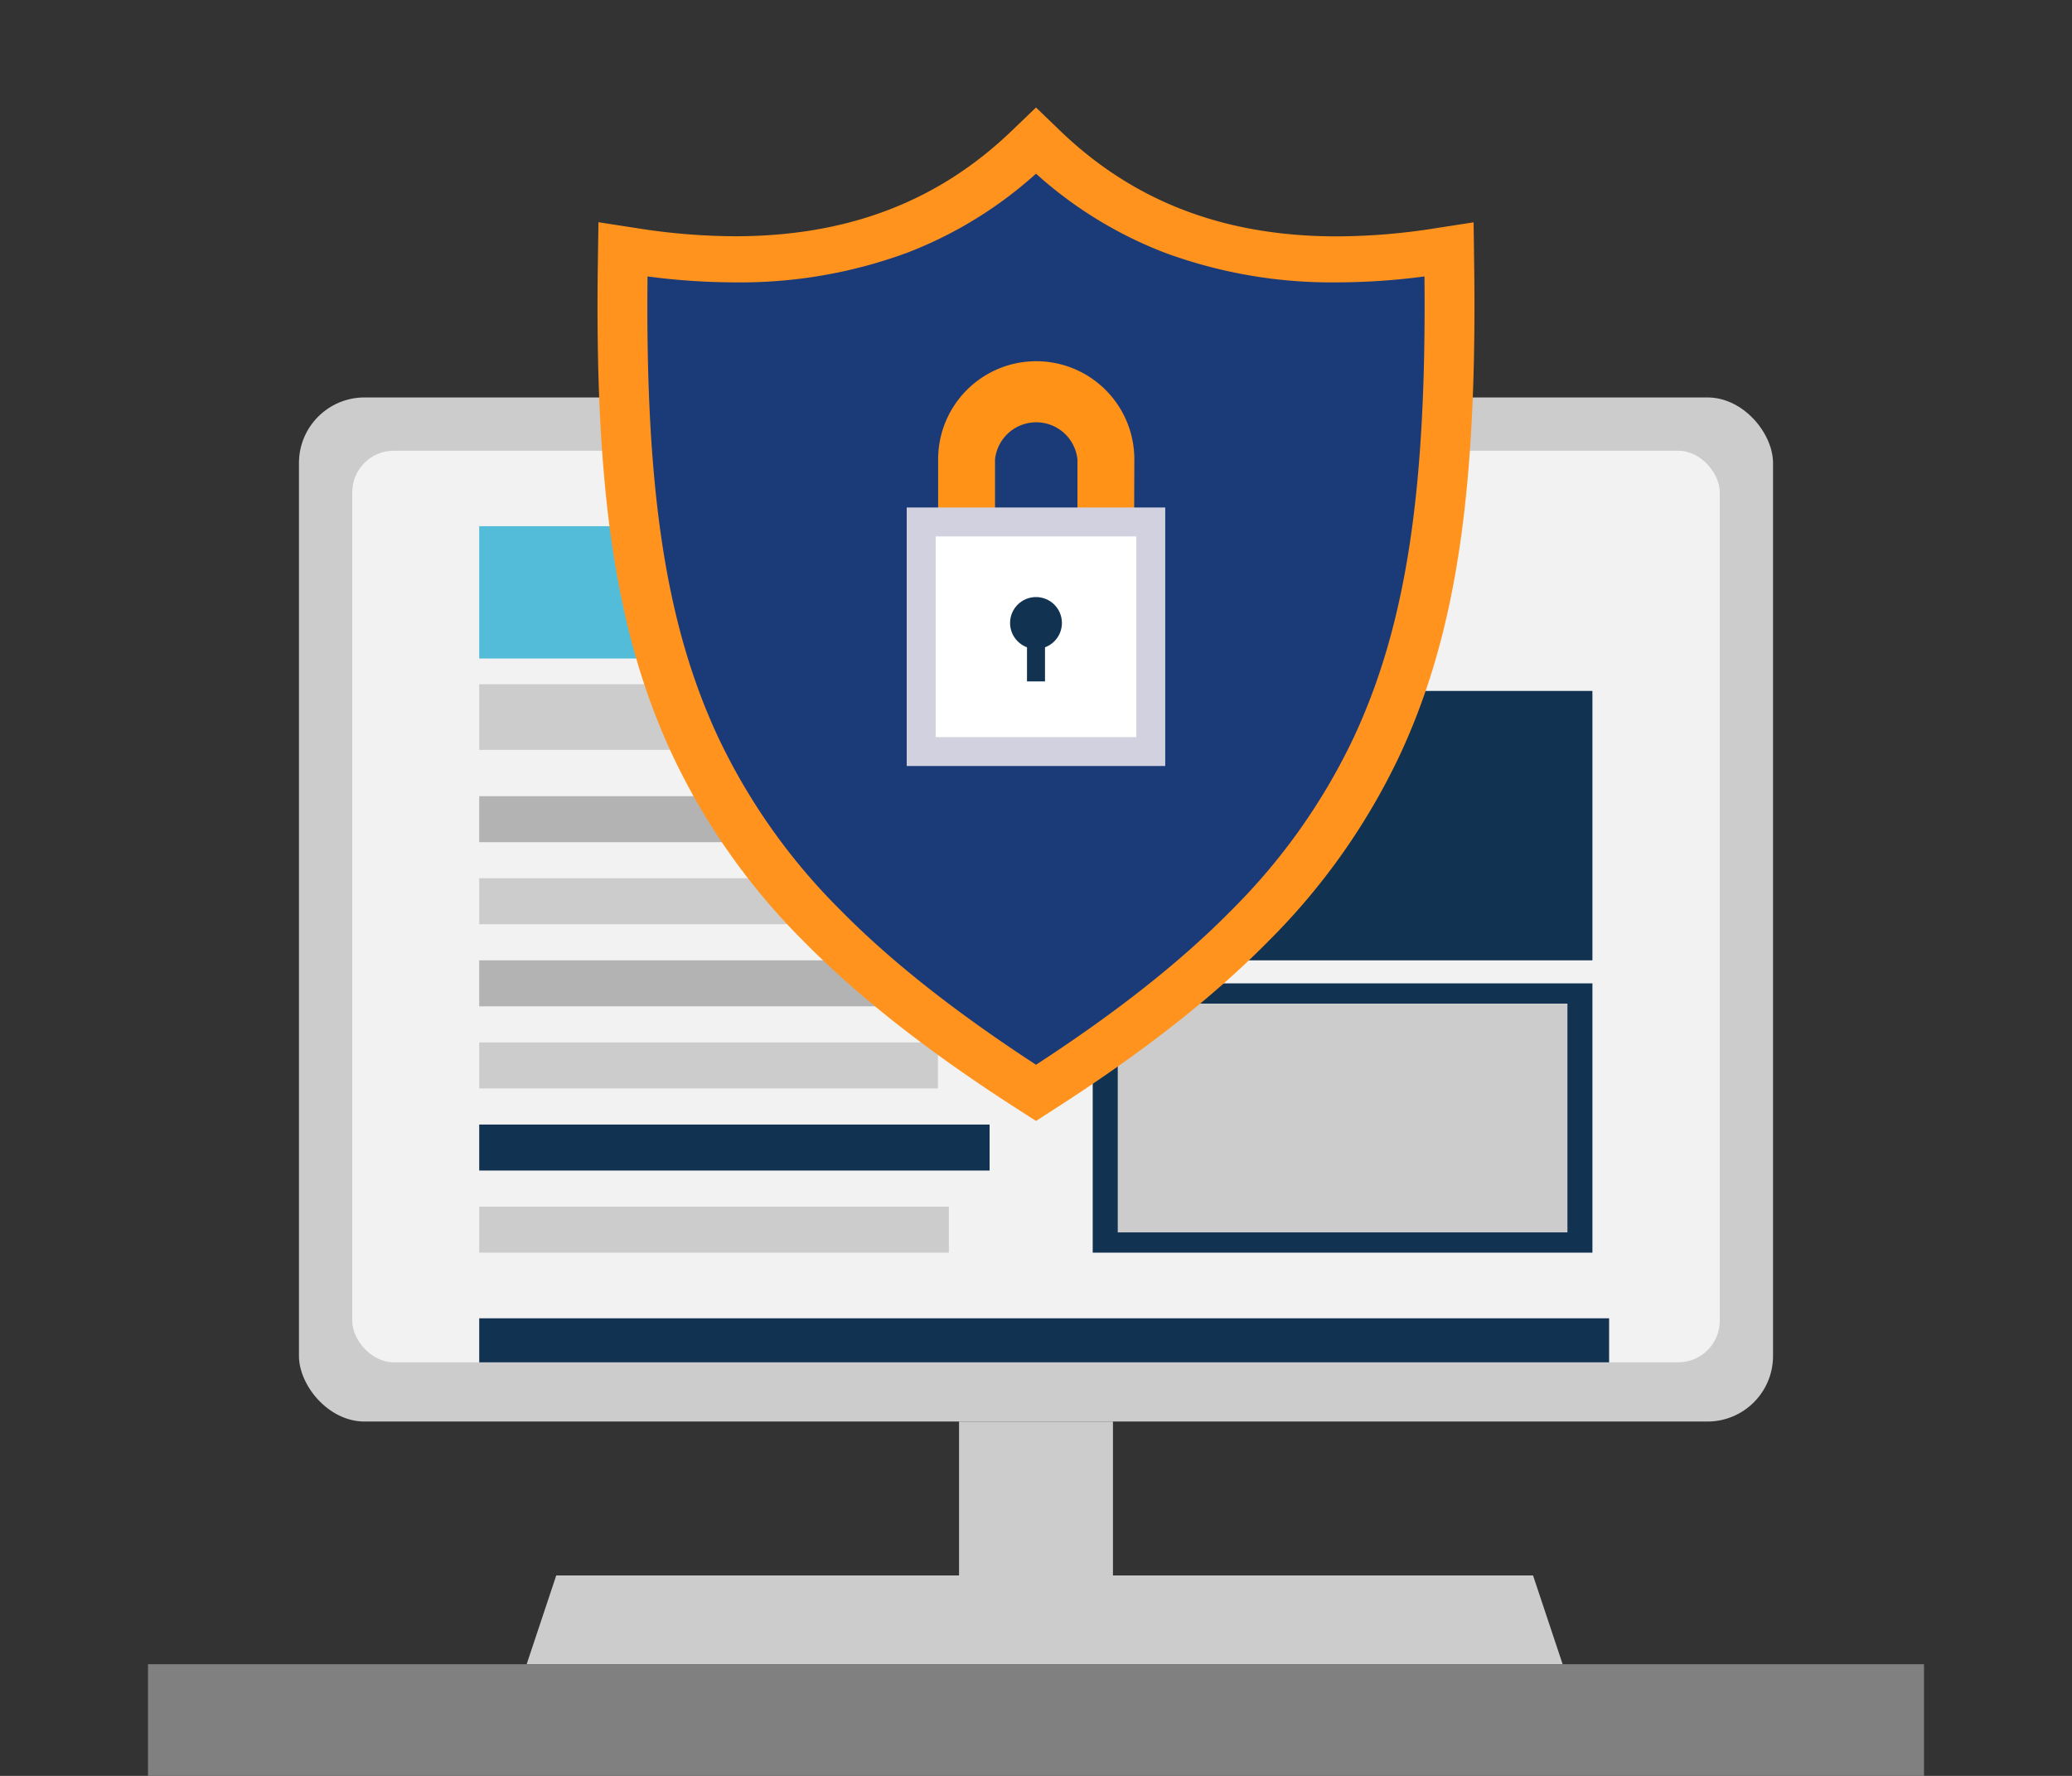
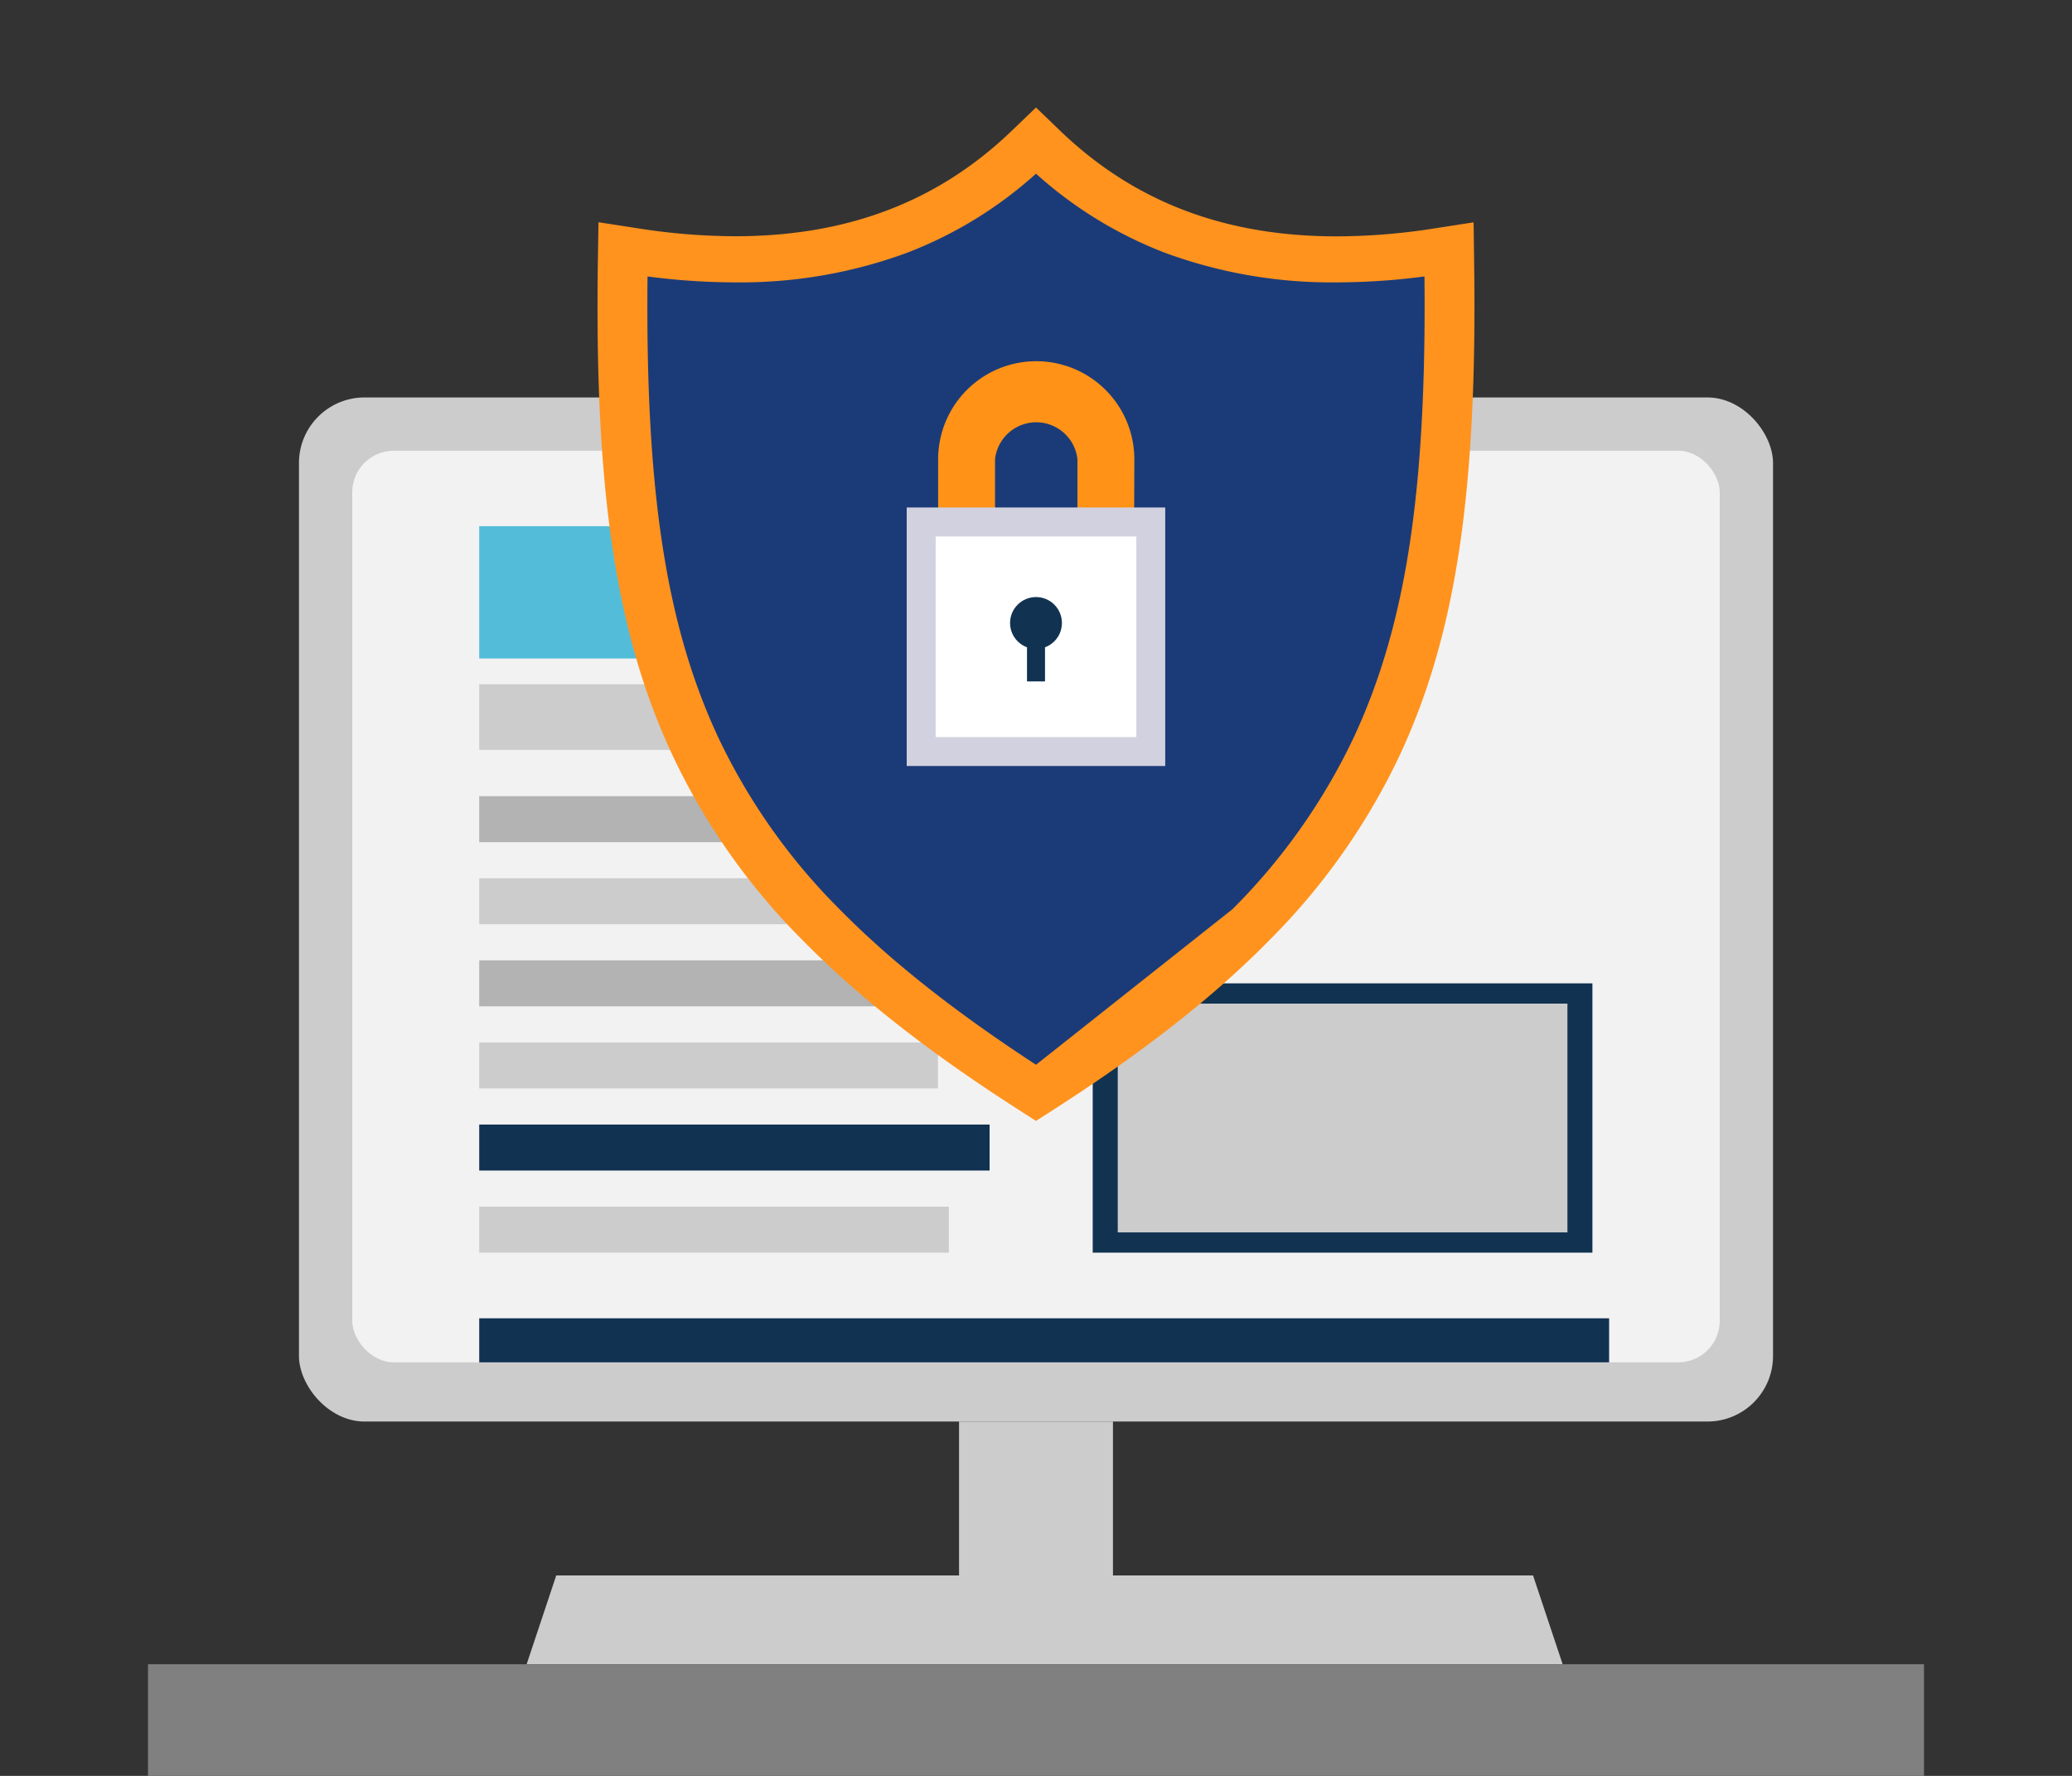
<svg xmlns="http://www.w3.org/2000/svg" viewBox="0 0 350 300">
  <rect x="0" y="0" width="350" height="300" fill="#333333" stroke="none" />
  <defs>
    <style>.a{fill:#ccc;}.b{fill:#f2f2f2;}.c{fill:#113251;}.d{fill:#b3b3b3;}.e{fill:#53bdd9;}.f{fill:gray;}.g{fill:#ff931e;}.h{fill:#1b3b78;}.i{fill:#ff9217;}.j{fill:#d1d1df;}.k{fill:#fff;}</style>
  </defs>
  <rect class="a" x="50.5" y="67.14" width="249" height="173" rx="11.08" />
  <rect class="b" x="59.5" y="76.14" width="231" height="154" rx="7.02" />
  <polygon class="a" points="263.96 281.14 88.96 281.14 93.96 266.14 258.96 266.14 263.96 281.14" />
  <rect class="a" x="162" y="240.14" width="26" height="26" />
  <rect class="c" x="80.95" y="222.7" width="190.86" height="7.44" />
  <rect class="a" x="80.95" y="203.84" width="79.33" height="7.77" />
  <rect class="c" x="80.95" y="189.97" width="86.21" height="7.77" />
  <rect class="d" x="80.95" y="162.23" width="90.97" height="7.77" />
  <rect class="a" x="80.95" y="115.59" width="79.79" height="11.09" />
  <rect class="a" x="80.95" y="176.1" width="77.48" height="7.77" />
  <rect class="d" x="80.95" y="134.5" width="74.3" height="7.77" />
  <rect class="a" x="80.95" y="148.36" width="65.18" height="7.77" />
  <rect class="e" x="80.95" y="88.89" width="98.43" height="22.35" />
  <rect class="c" x="184.58" y="166.12" width="84.41" height="45.49" />
-   <rect class="c" x="184.58" y="116.72" width="84.41" height="45.51" />
  <rect class="a" x="188.81" y="169.54" width="75.96" height="38.65" />
  <rect class="f" x="25" y="281.14" width="300" height="18.86" />
  <path class="g" d="M171.79,187.3c-15.07-9.68-26.92-19-36.24-28.49a111.16,111.16,0,0,1-22-31.33C104,107,100.38,82.73,101,43.6l.09-6.06,6.47,1a107.43,107.43,0,0,0,16.61,1.37c19,0,34.31-5.85,46.78-17.86L175,18.16l4.06,3.91c12.47,12,27.77,17.86,46.78,17.86a107.43,107.43,0,0,0,16.61-1.37l6.47-1L249,43.6c.61,39.13-3,63.43-12.51,83.88a111.4,111.4,0,0,1-22.05,31.33c-9.32,9.49-21.17,18.81-36.24,28.49L175,189.36Z" />
-   <path class="h" d="M175,179.87c-13.78-9-24.65-17.58-33.2-26.29a103.65,103.65,0,0,1-20.55-29.17C112.5,105.56,109,82.9,109.38,46.7a113.92,113.92,0,0,0,14.78,1,81.38,81.38,0,0,0,29.06-5A69.94,69.94,0,0,0,175,29.34,69.94,69.94,0,0,0,196.78,42.7a81.38,81.38,0,0,0,29.06,5,113.92,113.92,0,0,0,14.78-1c.36,36.2-3.12,58.86-11.87,77.71a103.65,103.65,0,0,1-20.55,29.17C199.65,162.29,188.78,170.9,175,179.87Z" />
+   <path class="h" d="M175,179.87c-13.78-9-24.65-17.58-33.2-26.29a103.65,103.65,0,0,1-20.55-29.17C112.5,105.56,109,82.9,109.38,46.7a113.92,113.92,0,0,0,14.78,1,81.38,81.38,0,0,0,29.06-5A69.94,69.94,0,0,0,175,29.34,69.94,69.94,0,0,0,196.78,42.7a81.38,81.38,0,0,0,29.06,5,113.92,113.92,0,0,0,14.78-1c.36,36.2-3.12,58.86-11.87,77.71a103.65,103.65,0,0,1-20.55,29.17Z" />
  <path class="i" d="M191.57,90.11H182V77.59a7,7,0,0,0-13.92,0V90.11h-9.61V77.59a16.57,16.57,0,0,1,33.14,0Z" />
  <rect class="j" x="153.16" y="85.73" width="43.67" height="43.67" />
  <rect class="k" x="158.05" y="90.62" width="33.9" height="33.9" />
  <circle class="c" cx="175" cy="105.24" r="4.38" />
  <rect class="c" x="173.48" y="106.93" width="3.04" height="8.18" />
</svg>